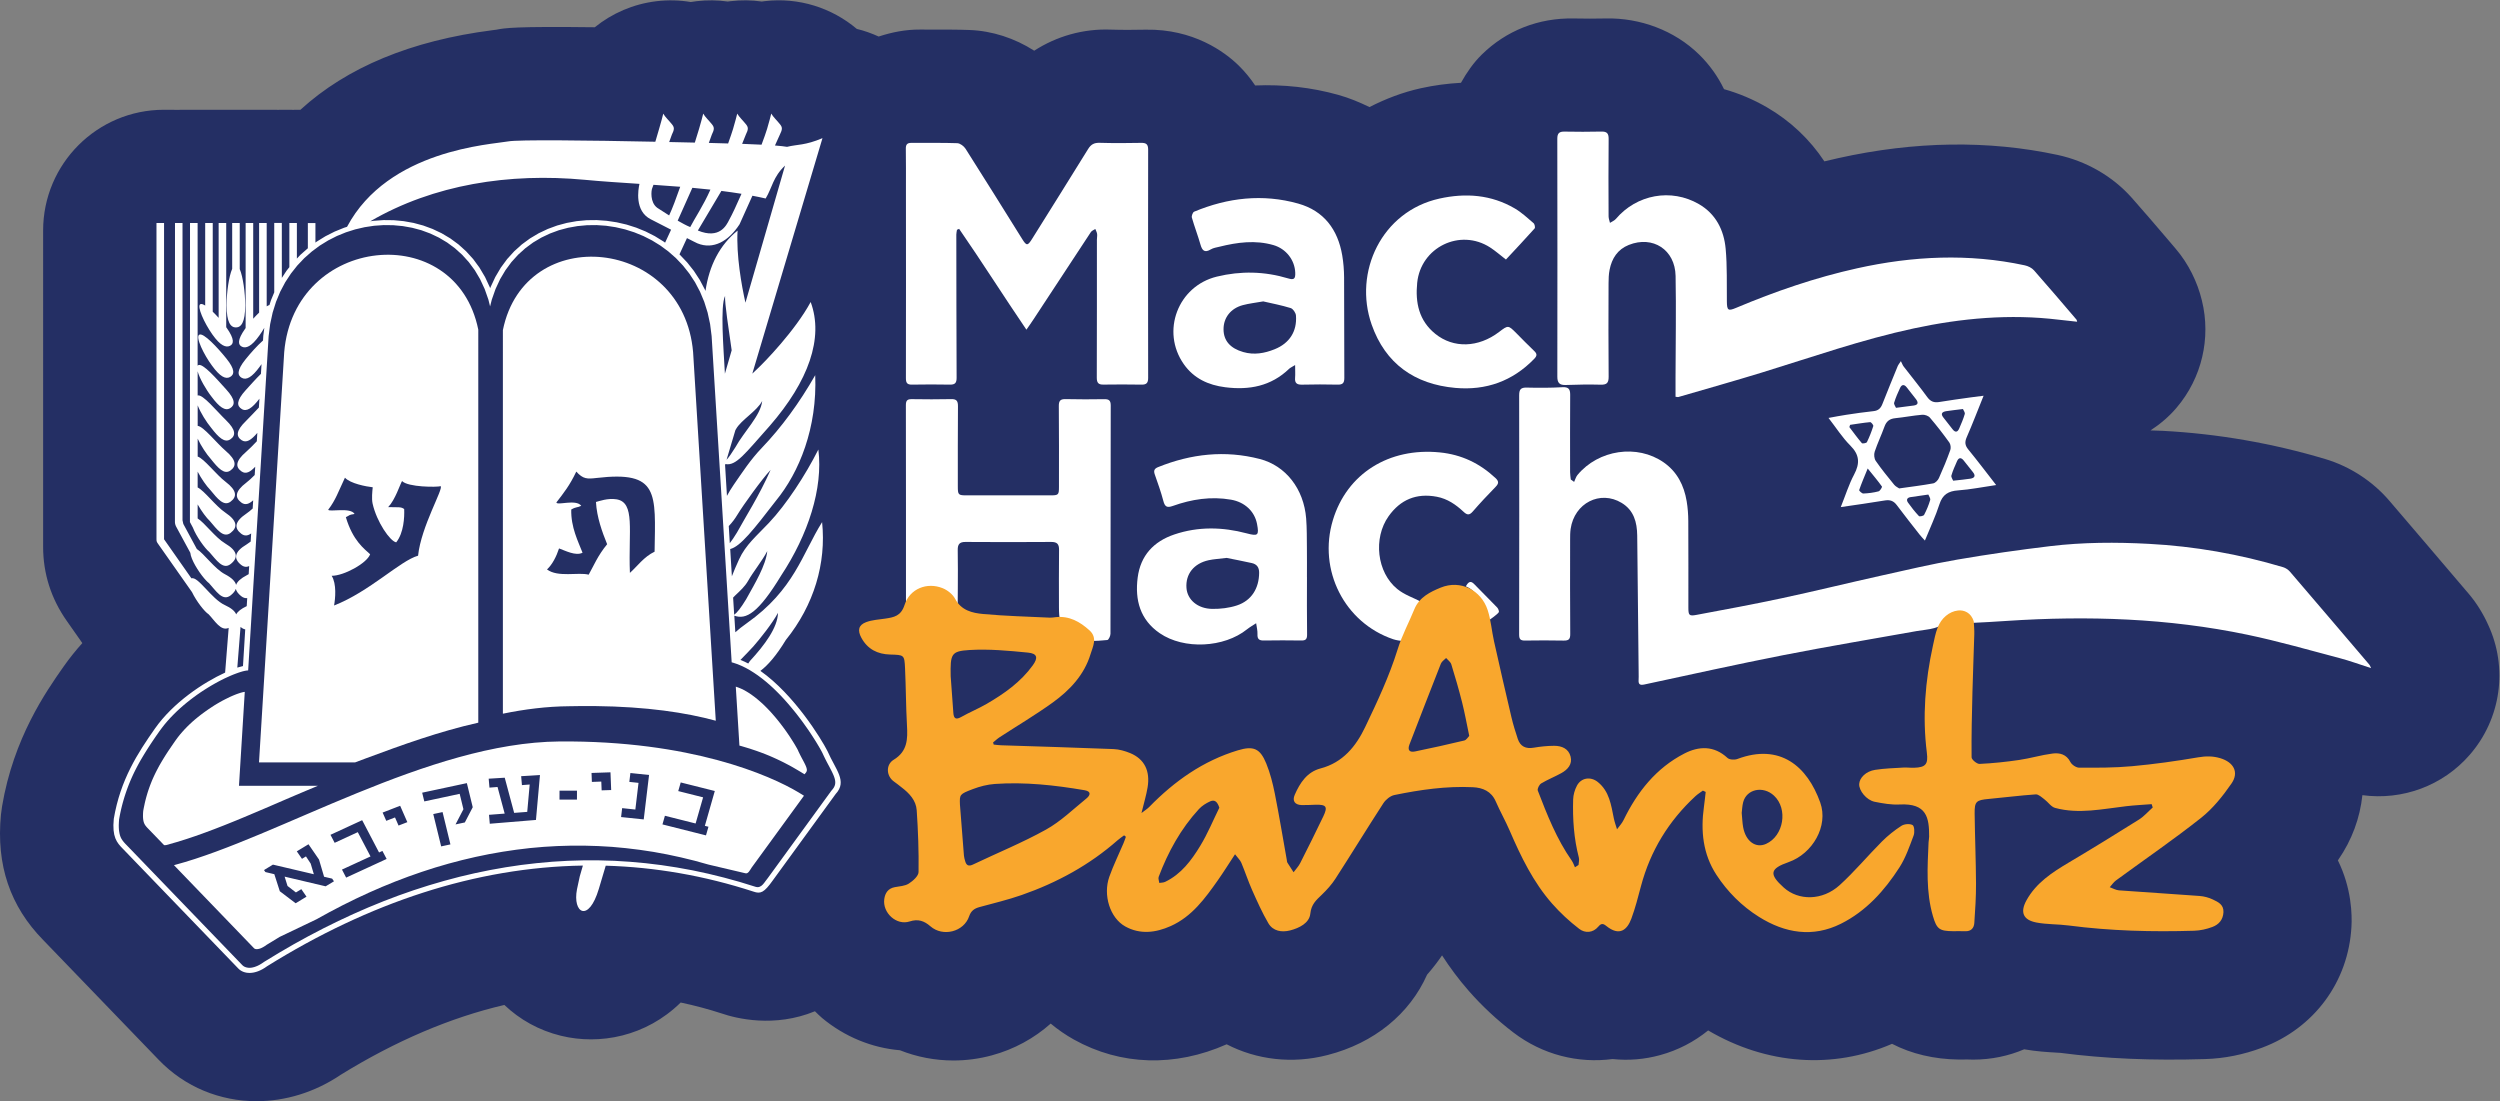
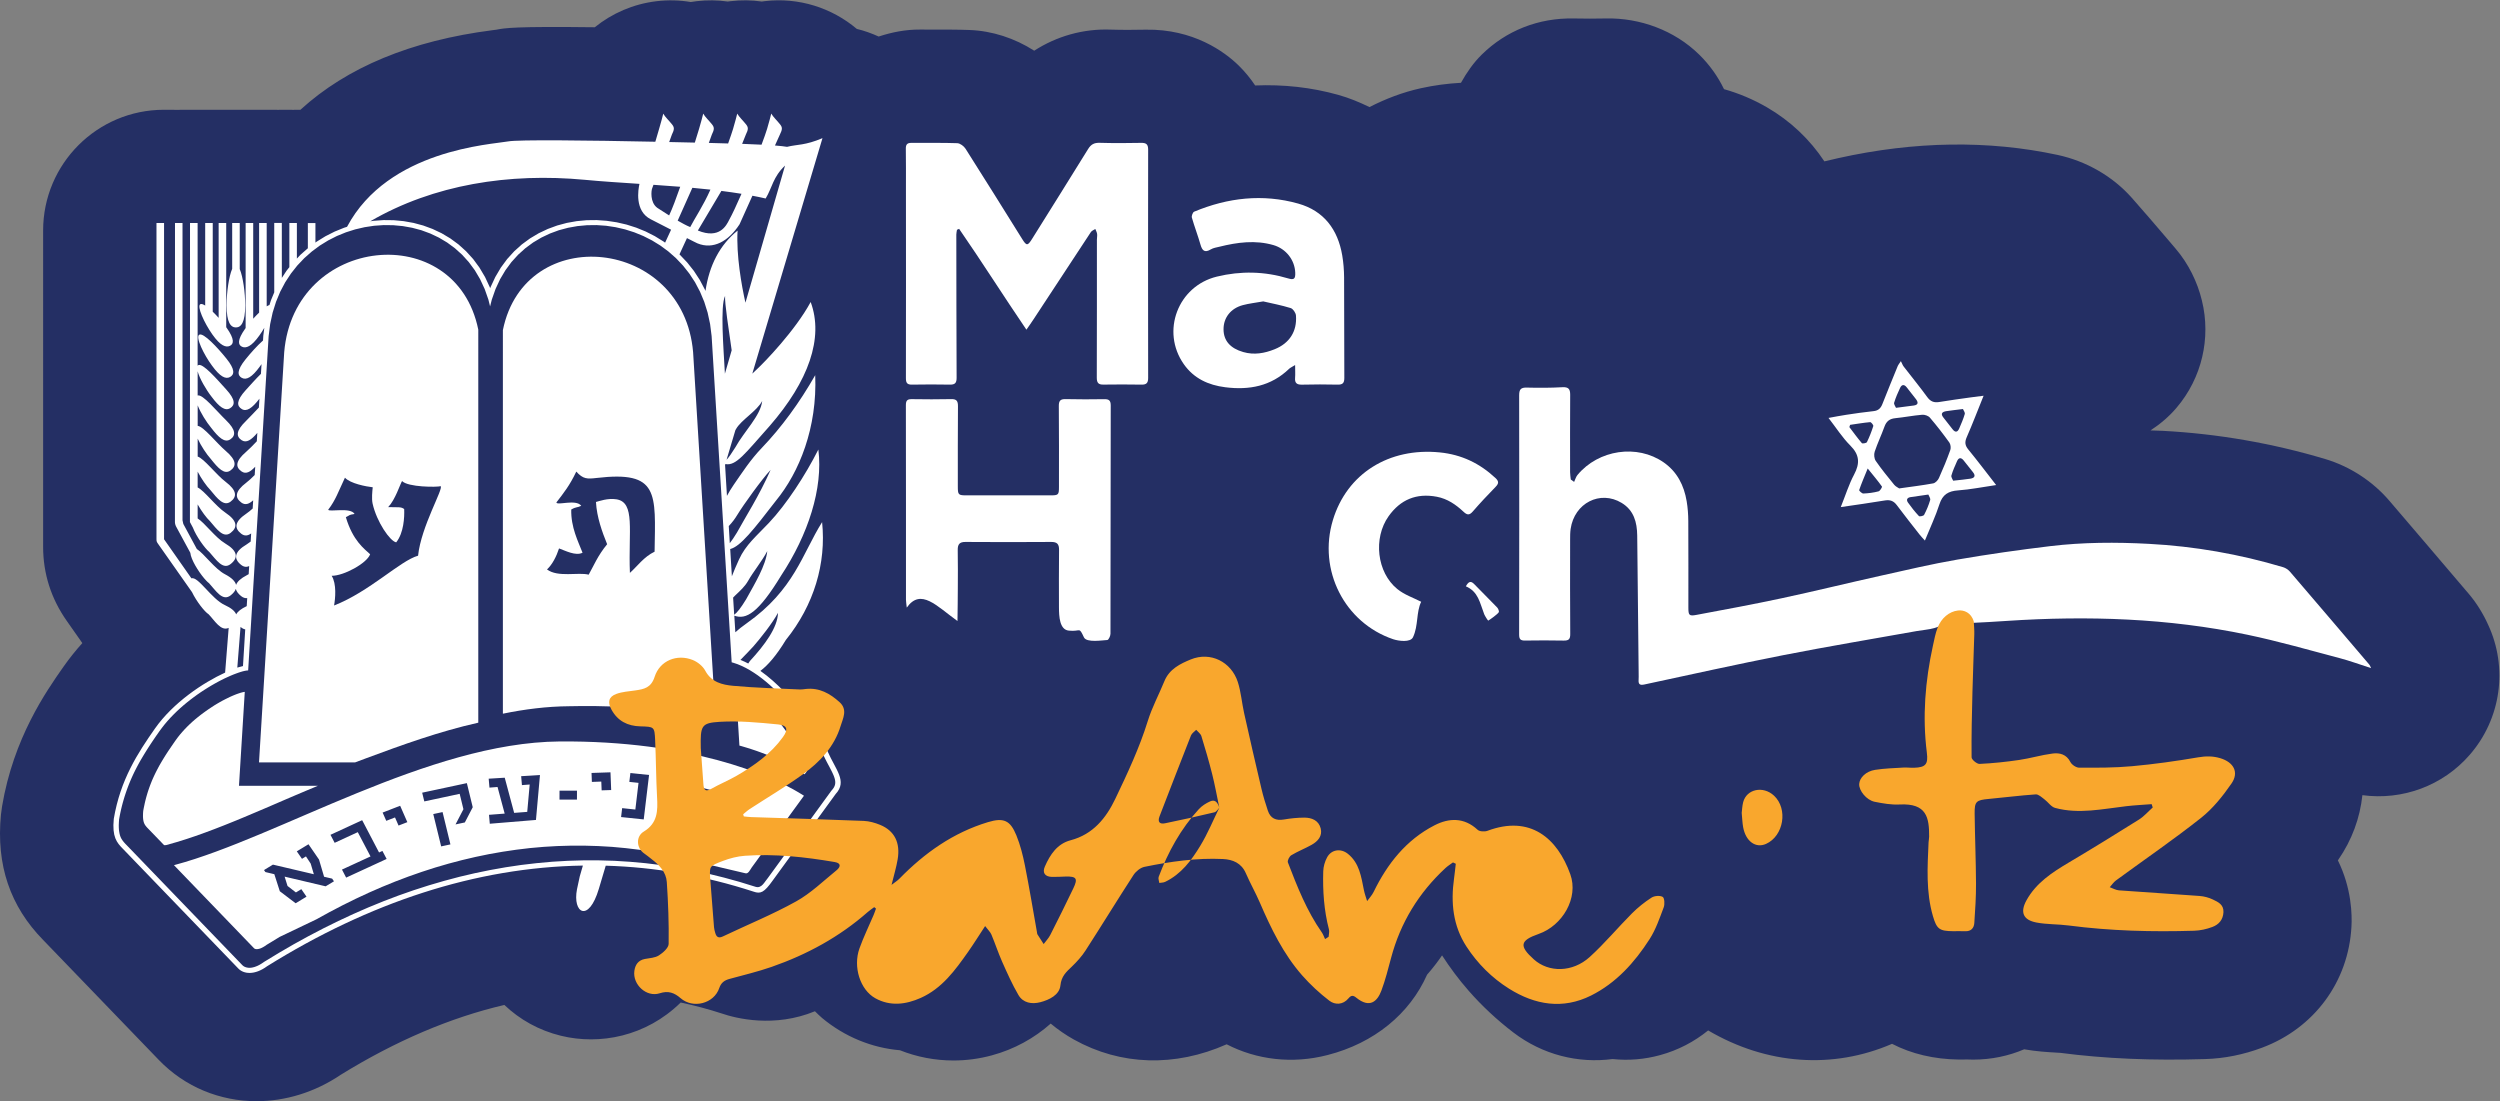
<svg xmlns="http://www.w3.org/2000/svg" xmlns:ns1="http://sodipodi.sourceforge.net/DTD/sodipodi-0.dtd" xmlns:ns2="http://www.inkscape.org/namespaces/inkscape" id="svg2" width="1156.813" height="509.547" viewBox="0 0 1156.813 509.547" ns1:docname="Mach_Hach_logo-11-1.eps">
  <rect x="0" y="0" width="1156.813" height="509.547" fill="#808080" stroke="none" />
  <defs id="defs6" />
  <g id="g8" ns2:groupmode="layer" ns2:label="ink_ext_XXXXXX" transform="matrix(1.333,0,0,-1.333,0,509.547)">
    <g id="g10" transform="scale(0.1)">
      <path d="m 8636.88,1654.3 c -16.4,36.7 -40.3,75.5 -66.1,105.8 -92.3,108.5 -184.6,216.9 -277.4,325.1 -57.8,67.3 -136.4,118.4 -221.7,143.9 -183.6,54.9 -373.2,87.8 -563.7,97.9 -14.7,0.8 -28.5,1 -42.9,1.5 33.6,21.9 64.6,48.1 91.1,79.5 87.1,102.7 119.3,240.7 87.4,370.9 -15.5,65 -47.4,129.1 -90.7,179.7 l -27,31.8 c -41.4,48.6 -83,97.2 -125.7,145.4 -66,74.4 -157.2,127.3 -257.7,149 -239.7,51.5 -495.6,47.9 -760.6,-11 -16.3,-3.6 -32.61,-7.4 -48.9,-11.4 -50.6,76.4 -118.1,140.7 -199.8,187.9 -47.7,27.6 -97.5,48.4 -148.6,62.8 -21.4,44.3 -50.31,84.8 -86.1,119.9 -85.7,84.3 -206.4,128.3 -324.3,125.5 -36.7,-0.9 -73.4,-0.7 -110.5,0 -123.6,2.6 -235.7,-42.5 -320,-125.4 -29.4,-28.9 -52.4,-62.5 -72.2,-97.9 -45.9,-2.5 -92.4,-8.5 -139.4,-18.9 -62.7,-13.9 -122.2,-36.6 -178.2,-65.4 -34.3,16.7 -69.9,31.6 -108.1,42.3 -94.1,26.4 -191.1,36.7 -288.7,32.7 -16.4,24.6 -35.3,47.6 -56.7,68.7 -49.1,48.3 -157.9,127.8 -322.9,125 -40.6,-0.8 -81.1,-1.1 -121.7,0.2 -96.2,3.6 -188.3,-23.2 -265.7,-73.2 -67.6,43.3 -145.8,69.1 -225.6,71.9 -39.8,1.5 -79.7,1.3 -119.7,1.4 l -51.6,0.1 c -49.5,0.3 -97.3,-9.2 -143,-24.2 -24.5,11 -49.8,20.3 -75.9,26.4 -86.8,73.5 -202.3,110.3 -319.2,96.5 -3.6,-0.4 -7.2,-0.9 -10.7,-1.4 -35.5,5.2 -72,5.6 -108.9,1.2 -3.1,-0.39 -6.1,-0.8 -9.2,-1.2 -35.1,5 -71.1,5.5 -107.5,1.3 -7.1,-0.8 -14,-1.8 -21,-2.99 -38.7,6.59 -78.7,7.59 -119.1,2.79 -80.2,-9.6 -153.9,-41.8 -214,-90.4 -279.6,3.4 -311.7,-2.7 -342,-8.5 l -12.3,-1.6 c -282.7,-36.2 -506.1,-128.8 -667.6,-276.4 h -12.2 c -4.4,0 -8.8,-0.1 -13.2,-0.2 -4.3,0.2 -8.7,0.2 -13.1,0.2 h -26.3 c -4.398,0 -8.8,-0.1 -13.101,-0.2 -4.301,0.2 -8.699,0.2 -13.102,0.2 H 925.48 c -6.8,0 -13.703,0 -20.503,0 H 878.68 c -6.797,0 -13.703,0 -20.5,0 h -26.2 c -7.101,-0.1 -13.902,0.1 -20.8,0 h -26.301 c -6.801,0 -13.699,0 -20.496,0 H 738.18 c -4.399,0 -8.797,-0.1 -13.102,-0.2 -4.398,0.2 -8.797,0.2 -13.195,0.2 H 685.48 c -4.398,0 -8.8,-0.1 -13.101,-0.2 -4.301,0.2 -8.699,0.2 -13.102,0.2 h -26 c -6.394,0 -12.797,-0.2 -19.097,-0.4 -6.2,0.3 -12.602,0.4 -19.004,0.4 h -26.297 c -231.5,0 -419.199,-187.7 -419.199,-419.2 V 1924.9 c 0,-93.4 27.5,-179.99 82,-257.6 l 54.097,-77.1 c -22.797,-25.4 -44.8,-52.7 -65.398,-81.99 C 159.879,1421.9 47.18,1261.3 7.18,1023.6 5.578,1013.9 4.277,1004.3 3.277,994.5 -13.719,819.398 35.379,675.898 150.578,558.801 L 551.18,143.301 C 642.578,48.301 764.777,0 890.48,0 c 99.801,0 201.8,30.398 292.7,91.898 190.2,117.403 380.2,198.411 567.6,242.204 53.4,-50.801 119.9,-88.301 196.4,-107 134,-32.903 295,-3.102 415.7,115.398 48.4,-10.199 96.2,-23 142.7,-38.102 50.5,-17.296 182.5,-50.199 323.3,7.801 8.2,-7.801 15.9,-16 24.7,-23.301 78.7,-65.597 173.1,-103.796 270.4,-112.097 58.8,-23.403 121.9,-35.5 185.6,-35.5 44.5,0 89.3,5.801 133.4,17.801 77.3,20.898 146.9,59.199 204.3,110.296 24.9,-20.789 51.9,-39.488 80.8,-55.597 162.2,-90.301 350.5,-95.992 530,-16.301 104,-53.801 227.7,-69 349.9,-37.398 162.4,41.5 285.8,143.507 345.8,279 19.2,22.007 36.5,44.199 52,67.007 26.79,-41.507 57.2,-82.711 92.5,-123.007 45.8,-52.301 97.8,-100.801 154.6,-144.301 102.1,-78.09 226,-108.301 344.7,-92.5 55.5,-5.801 110.8,-1.301 165.4,13.699 61.6,16.801 117.8,46.109 166.5,85.602 203.8,-119.704 432.9,-135.293 638.4,-46.5 67.3,-34.801 145.7,-53.602 232.7,-54.602 l 28.1,0.301 c 7.1,-0.301 14.1,-0.5 21.1,-0.5 62.7,0 122.5,12.699 176.7,35.801 44.01,-7.692 82.4,-9.793 108.6,-11.301 l 17.6,-1.102 c 153.6,-20.097 318.2,-27.199 501.9,-21.5 66.5,1.903 133.1,15.199 198.1,39.602 180.7,67.699 299.5,228.898 309.9,419.699 2.4,39.898 1,133.109 -47.1,230.398 0.4,0.704 0.9,1.301 1.3,2 47.8,69 75.5,145.903 83.8,224.402 138.5,-18.69 279.1,32.3 372.7,140.2 108.89,125.2 133.4,302.2 63.6,451.8" style="fill:#242f64;fill-opacity:1;fill-rule:nonzero;stroke:none" id="path12" />
      <path d="m 2002.78,1046.9 -60.6,0.1 0.1,31 60.6,-0.1 -0.1,-31 z m -895.4,-208.099 17.6,-59.699 c 9.3,-2.204 18.6,-4.403 27.9,-6.5 l 6.4,-9.301 -28.9,-17.403 c -47.4,11.204 -94.9,22.403 -142.4,33.602 l 10.098,-32.398 29.102,-22.5 18.8,11.398 18,-26.09 -10,-6.012 -27.3,-16.597 -0.5,-0.199 -54.899,41.699 L 952.277,788 c -10,2.309 -20,4.699 -30,7.102 -0.398,0.207 -0.898,0.398 -1.3,0.609 l -4.497,6.488 c 0.899,0.61 1.997,1.301 3.297,2.199 l 27.7,16.801 c 47.402,-11.097 94.703,-22.301 142.003,-33.39 l -11,36.992 -16.4,24.898 -13.8,-8.398 -18,26 37.3,22.609 v 0 l 3.3,1.988 36.5,-53.097 z m 1339.4,117 12.5,-3.102 -8.6,-30 -151.1,38.102 8.5,30 106.6,-26.801 26,90.8 -86.3,21.7 8.6,30 118.3,-29.7 -34.5,-120.999 z m -212.2,22.41 v 0 -0.109 l -78.6,8.199 3.7,30.999 45.8,-4.89 11,92.59 -31.9,3.4 3.7,30.8 64.8,-6.79 -18.5,-154.199 z m -147.3,131.289 -32.7,-1.2 -1.2,31.1 65.2,2.2 0.6,-0.3 2.4,-61.2 -33.1,-1.1 -1.2,30.5 z m -212.9,22.7 -13.9,-155.899 c -51,-3.891 -107.6,-9.199 -160.3,-13.199 l -2.7,31 54.4,4.199 -24.8,92.409 -28,-2.21 -2.7,31 c 19.2,1.4 37.5,2.1 55.7,3.4 l 32.7,-122.1 45.4,3.5 8.5,95 -26.9,-2.1 -2.7,31.01 c 22.7,1.49 43.4,2.29 65.3,3.99 z m -343,-247.7 -27.4,112.199 32.3,6.901 27.3,-112.202 -32.2,-6.898 z m 91.2,211.5 5.4,-22.2 12.9,-52.8 c 0.1,-0.69 0.1,-0.5 -0.1,-1.09 l -27.2,-52.308 -32.3,-6.891 27.2,52.389 c 0.2,0.6 0.2,0.3 0.1,0.9 l -12.9,52.9 -122.8,-26.3 -7.4,30.3 155.1,33.2 2,-8.1 z m -251.4,-111 -30.3,-11.789 -12.7,28.689 60.3,23.41 0.7,-0.11 24.8,-56.598 -30.5,-11.801 -12.3,28.199 z m -110.2,-16.789 54.8,-104.813 11.7,5.301 14.6,-27.801 -140.5,-64.796 -14.5,27.898 99.1,45.602 -44.2,84.296 -80.3,-37 -14.5,27.801 109.9,50.699 3.9,-7.187 z M 605.879,817.199 881.281,531.5 l 1.297,-1.191 0.699,-0.61 0.801,-0.398 1.098,-0.5 1.203,-0.403 1.5,-0.398 1.801,-0.191 h 2.199 l 2.601,0.191 2.997,0.5 3.402,0.801 3.898,1.301 4.203,1.898 4.602,2.41 5,2.988 6.898,4.801 45.297,27.61 127.303,60.89 45.1,24.801 45.3,23.699 45.5,22.5 45.7,21.301 45.8,20 46.1,18.801 46.2,17.5 46.3,16.199 46.5,15 46.6,13.602 46.7,12.296 46.8,11 47,9.704 47.1,8.296 47.2,7 47.3,5.704 47.4,4.207 47.5,2.793 47.5,1.398 h 47.6 l 47.7,-1.398 47.7,-2.793 47.7,-4.411 47.8,-5.796 47.8,-7.204 47.8,-8.796 47.9,-10.301 47.9,-11.699 47.8,-13.301 127.9,-30.102 c 10,-3.097 16.3,11.61 21.8,19.602 l 181.7,249.509 c -6.2,3.79 -12.3,7.59 -18.5,11.39 -99.3,59.5 -374.2,180.6 -830.1,177 C 1486.28,1245 966.98,916.5 607.879,820.398 l -4.098,-1.199 2.098,-2 v 0" style="fill:#ffffff;fill-opacity:1;fill-rule:evenodd;stroke:none" id="path14" />
      <path d="m 2017.68,2066.8 c -14,-7.2 -16.2,-2.4 -34.7,-12.9 -1.5,-61.8 24,-110.7 39.2,-150 -23.6,-12.3 -60.4,7.4 -81.6,14.9 -8.8,-27.5 -23.6,-56.5 -41.8,-72.9 37.9,-28.6 108.6,-8.8 144.7,-18.2 18.9,33.6 31,65.2 64.1,105.7 -17.1,42.2 -35.9,93.3 -38.8,146.6 10.8,2.9 41.3,14.1 71.2,9.3 66.1,-10.7 40.8,-108.4 46.6,-255.4 25.5,22.7 48.1,55.5 85.7,73.6 3.2,203.8 16.3,281.5 -201.2,255.9 -32.9,-3.8 -46.7,-4.4 -70.6,22.1 -22.8,-48.2 -43.9,-74.4 -69.1,-107.1 2,-11.9 67.7,12.8 86.3,-11.6 z m 467,-746.09 -78.7,1279.29 c -33.4,398.6 -583.7,454.3 -660.3,76.7 V 1345.1 c 75.5,15.5 152.3,25.3 229.9,25.9 30.9,0.7 60.6,0.9 89.3,0.6 180.6,-2 316.3,-22.7 419.8,-50.89 v 0" style="fill:#ffffff;fill-opacity:1;fill-rule:evenodd;stroke:none" id="path16" />
      <path d="m 1230.88,2038.4 c -22,-3.2 -15.5,-4.3 -30.3,-11.1 24.5,-82.4 64.3,-109.9 84.3,-128.8 -11.5,-31.5 -92,-75.1 -133.6,-74.7 17.7,-27.8 12.8,-79.2 8.4,-103.09 123.4,48.19 229.6,155.69 291.6,172.89 10.7,101.9 89.1,233 78.3,241.3 -12.5,-3.8 -113.4,-3.8 -133.9,17.8 -6.7,-10.7 -23.7,-65.3 -48.2,-90.5 37.5,-0.9 44.6,1.5 55.6,-6.7 1.2,-28.6 -1.4,-82.7 -27.7,-115.6 -21.2,3.7 -67.8,70.8 -82,134.8 -3.6,16.3 -1,42.6 0.5,56.4 -22.5,2.5 -77.9,12.8 -96.4,33.3 -23.3,-49.2 -32.4,-77.9 -58.2,-111.3 3.1,-8.7 77.7,9.6 91.6,-14.7 z m 1.7,-862.4 H 899.078 l 87.5,1424 c 34.002,406.7 595.702,463.5 673.702,78.2 V 1313.9 c -135.2,-30.3 -265.9,-77.6 -388.7,-123.3 -13.1,-4.7 -26.1,-9.7 -39,-14.6 v 0" style="fill:#ffffff;fill-opacity:1;fill-rule:evenodd;stroke:none" id="path18" />
      <path d="m 734.379,1367.6 -9.699,-6.4 -9.801,-6.8 -9.703,-6.99 -9.696,-7.41 -9.601,-7.59 -9.5,-7.81 -9.301,-8.1 -9,-8.4 -8.801,-8.6 -8.597,-8.9 -8.203,-9.1 -7.899,-9.2 -7.5,-9.49 -7.199,-9.81 -4.399,-6.3 -4.601,-6.6 -4.5,-6.6 -4.5,-6.6 -4.5,-6.6 -4.5,-6.7 -4.402,-6.8 -4.301,-6.7 -4.297,-6.9 -4.199,-6.9 -4.2,-7 -4.101,-7 -4.102,-7.1 -3.898,-7.2 -3.801,-7.2 -3.801,-7.4 -3.699,-7.5 -3.598,-7.6 -3.503,-7.7 -3.399,-7.8 -3.199,-8 -3.199,-8.2 -3,-8.2 -2.899,-8.4 -2.804,-8.6 -2.598,-8.7 -2.5,-8.8 -2.402,-9.2 -2.196,-9.2 -2.004,-9.5 -1.996,-9.6 -1.601,-8.8 -0.602,-7.4 -0.199,-7.302 v -6.5 l 0.398,-5.597 0.602,-4.801 0.801,-4.102 0.898,-3.398 1,-2.898 1.203,-2.602 1.196,-2.398 1.402,-2.301 1.601,-2.199 1.899,-2.403 2.199,-2.597 2.602,-2.801 3.101,-3.199 54.496,-56.403 6.504,0.199 37.399,10.59 32.097,10 32.602,10.91 33,11.801 33.398,12.5 33.903,13.199 34.3,13.801 34.696,14.301 35,14.8 35.402,15 35.801,15.4 36.098,15.6 36.503,15.6 36.8,15.6 37.2,15.5 3,1.3 H 829.578 l 20.102,326 -2.102,-0.2 -3.5,-0.6 -4.5,-1.1 -5.301,-1.5 -6.097,-2 -6.602,-2.3 -7.199,-2.8 -7.602,-3.2 -8.097,-3.6 -8.399,-4.1 -8.703,-4.3 -9.101,-4.7 -9.2,-5.1 -9.496,-5.5 -9.605,-5.8 -9.797,-6.4 v 0" style="fill:#ffffff;fill-opacity:1;fill-rule:evenodd;stroke:none" id="path20" />
      <path d="m 691.777,2660.8 c 14.504,7.9 63.703,-45.1 94.2,-83 30.503,-37.9 28.101,-55.3 12.5,-64 -15.497,-8.6 -35.098,1.6 -62.7,39.7 -27.597,37.1 -58.398,99.5 -44,107.3 z m 140.5,227.5 c 11.2,-26.4 18.903,-81.7 18.903,-125.6 0,-60 -14.504,-76.8 -32.301,-76.8 -17.797,0 -32.301,16.8 -32.301,76.8 0,44.6 8,100.8 19.399,126.7 v 159.1 h 26.203 v -160.2 z m -93.8,160.2 v -308 c 6.699,-6.5 13.8,-13.7 20.503,-21.3 v 329.3 h 26.301 v -361.9 c 0.496,-0.6 1,-1.2 1.395,-1.9 28.203,-39.9 25,-56.3 11.402,-62.7 -13.598,-6.5 -32.598,-0.5 -60.801,39.4 -28.199,39.9 -55.199,99 -41.597,105.4 3.496,1.7 9.398,-0.4 16.597,-4.9 v 286.6 h 26.2 z m 105,-1537.9 7.804,127.21 c -4.902,0.89 -9.902,3.19 -15.101,7.59 -0.5,0.31 -0.801,0.7 -1.203,1 l -11.196,-141.3 c 7.196,2.31 13.797,4.2 19.696,5.5 z M 2533.28,1937 c 7,8.9 15.2,20.9 24.9,36.9 29.2,53.5 76.5,126.5 116.9,217.5 -29.5,-30.8 -95.6,-123 -114.6,-154.4 -9.3,-15.4 -18.3,-27.6 -30.7,-40.6 l 3.5,-59.4 z m 64.1,-417.7 c 2,2.8 3.9,5.7 5.9,8.8 50.6,54.71 96.5,116.2 97.3,167.1 -18.5,-35.29 -62.7,-90.7 -85.5,-116.6 -13.8,-15.6 -28.4,-29.5 -44.8,-46.9 9.2,-3.49 18.2,-7.7 27.1,-12.4 z m -48.8,169.2 c 10.1,7.21 22.9,23.3 41.5,53.8 30.2,54.7 68,116.3 73.4,167.2 -18.5,-35.2 -48.8,-71.8 -66.6,-103.3 -10.9,-19.3 -27.2,-34.1 -45,-50.89 -2.6,-2.41 -4.9,-4.81 -7,-7.21 l 3.7,-59.6 z m -8.7,918.1 -23.5,-81.3 c -4.9,90.9 -16.7,233.8 0.6,270.1 -1.7,-25.1 12.7,-116.8 22.9,-188.8 z m -17.8,-380.2 30.7,102.9 c 0.8,1.3 1.5,2.7 2.3,4 17.7,31.5 72.3,62.1 90.8,97.3 -5.5,-50.9 -62.7,-105.6 -92.9,-160.4 -12.7,-20.6 -22.6,-34.7 -30.9,-43.8 z m -160.8,947.8 c -13.8,-39.5 -27.2,-75.4 -38.5,-99.5 -23.7,14.9 -41,26.3 -41,26.3 -26.5,19.3 -20.5,60.9 -18.3,66.5 l 4.9,13.5 c 30.8,-2.1 61.9,-4.3 92.9,-6.8 z m 104.8,-9.9 c -24.1,-55 -56,-102.1 -70.1,-130 -15,6 -28.3,13.9 -43.5,22.3 l 50.9,114 c 21,-2 42,-4 62.7,-6.3 z m 107.9,-14.5 c -16.9,-38.6 -32.3,-71.8 -42.5,-89.9 -9.9,-20.1 -33.7,-68.5 -109,-37.6 l 81.7,137.5 c 23.7,-3 47.1,-6.3 69.8,-10 z m 116.2,167.7 17,37.7 c 8.4,17.3 9.7,24.4 1.1,35.2 -10.9,13.9 -24.7,26.4 -31,37.9 -4.4,-16.2 -4.7,-20.5 -14.5,-53.2 -3.8,-12.7 -10.6,-32 -19.2,-54.8 -21.9,1.2 -45.3,2.2 -67.4,2.9 l 12.8,31.9 c 8.4,17.3 9.7,24.4 1.2,35.2 -11,13.9 -24.7,26.4 -31,37.9 -4.4,-16.2 -4.7,-20.5 -14.5,-53.2 -3.4,-11.2 -9.4,-28.9 -17.1,-50.5 -21.4,0.6 -43.7,1.2 -67,1.9 l 10.3,28.6 c 8.4,17.3 9.7,24.4 1.2,35.2 -10.9,13.9 -24.7,26.4 -31,37.9 -4.4,-16.2 -4.7,-20.5 -14.5,-53.2 -3.4,-11.4 -8.4,-27.9 -14.6,-47.4 -29,0.6 -58.8,1.4 -89,2 l 9.2,25.4 c 8.4,17.3 9.7,24.4 1.2,35.2 -10.9,13.9 -24.7,26.4 -31,37.9 -4.4,-16.2 -4.7,-20.5 -14.5,-53.2 -4.4,-14.7 -8.7,-29.5 -13,-44.3 -234.7,4.9 -476.4,7.6 -510.6,1.2 -57.7,-10.7 -416.6,-28 -559.6,-296.5 l -10.4,-3.3 -32.8,-13.4 -31.8,-16.1 -30.5,-18.8 -4.2,-3.2 c 0,22.6 0,45.2 0,67.7 h -26.3 v -87.4 l -25.7,-22.6 -12.4,-13.2 v 123.6 h -26.1 v -153.4 l -9.902,-12.5 -16.203,-24.8 -0.098,190.8 H 951.98 v -240.9 l -11.402,-27.5 -5.199,-16.4 c -2.801,-0.8 -6,-2.5 -9.602,-4.7 v 289.4 H 899.48 v -311.1 c -6.804,-6.4 -13.703,-13.6 -20.503,-21.2 v 332.3 h -26.301 v -364.7 c -0.496,-0.7 -1,-1.4 -1.496,-2.1 -28.2,-39.8 -25,-56.2 -11.301,-62.7 13.598,-6.4 32.598,-0.5 60.801,39.4 5.797,8.1 11.5,17 16.797,26.2 l -3.5,-27.5 -0.997,-16.5 c -19.703,-17.4 -43.5,-44.1 -61,-65.9 -30.402,-37.9 -28.101,-55.4 -12.5,-63.9 15.598,-8.5 35.098,1.6 62.7,39.7 1.898,2.6 3.797,5.3 5.699,8 l -2.102,-33.7 c -17.797,-17.4 -37.3,-39.6 -53.101,-56.9 -32.598,-35.9 -31.098,-54.5 -13.598,-65.2 16.797,-10.4 36,2.6 61.5,35.8 l -1.898,-30.6 c -15.305,-15.8 -31.403,-33.6 -45.106,-47 -35,-33.9 -34.195,-53.5 -14.797,-66.4 16.399,-10.9 33.7,0.8 54.5,25.4 l -1.8,-29.2 c -12.7,-13.3 -25.602,-26.7 -37.301,-36.8 -37.196,-31.9 -37.297,-52.6 -15.899,-67.7 15.403,-10.9 30.7,-1.9 47.7,16.2 l -1.801,-28.8 c -10,-10 -19.899,-19.5 -29.297,-26.6 -39.5,-30 -40.399,-51.7 -17.098,-69 13.895,-10.2 27.196,-4.8 41.098,7.9 l -1.699,-28.5 c -7.301,-6.7 -14.504,-12.7 -21.5,-17.4 -41.703,-28 -43.403,-50.8 -18.203,-70.2 12.003,-9.2 23.203,-7 34.402,1 l -1.703,-28.2 c -4.496,-3.6 -9.199,-6.9 -13.598,-9.6 -44,-26 -46.5,-49.9 -19.398,-71.4 9.8,-7.7 18.894,-8.1 27.797,-4.19 l -1.7,-27.91 c -2,-1.2 -4,-2.5 -6,-3.4 -21.5,-11.19 -33.703,-22.5 -37.797,-33.9 -2.804,12.4 -15.203,24.8 -38.503,37 -35.497,18.4 -72.899,71.9 -97.7,87.6 l -46.898,87 -2.805,12.7 v 1032 h -26.097 l -0.2,-1039 c 0.301,-5.8 2.102,-11.7 5.602,-17.6 l 47.801,-88.2 c 2.199,-23.5 27.5,-64.3 48,-88.6 5.297,-5.8 10.398,-12.2 17,-17 23.496,-25.29 46.699,-65.4 75.797,-41.6 8.804,7.2 14.703,14.5 17.203,21.9 1.898,-8.4 8.097,-16.7 18.097,-24.9 7.5,-6.09 14.602,-8 21.403,-7.1 l -1.703,-27.9 c -19.297,-9 -31.301,-18.59 -36.598,-28.59 -4.5,11.39 -17.402,22.19 -39.598,32.39 -45.902,20.91 -92.902,100.91 -115.703,92.61 L 569.48,1950.6 v 1097.9 h -26.3 c 0,-365.5 0,-736.3 0,-1097.4 0,-8.1 0.898,-9.7 5.699,-16.6 L 666.578,1767 c 15.098,-31.5 43.5,-68 57.598,-76.8 20.902,-21.5 42.402,-60 69.601,-47.2 l -12.3,-155.19 c -75.7,-34.71 -180,-103.71 -243.497,-194.11 -59.902,-85.4 -120.101,-177.6 -143.003,-313.598 -6.2,-63 10.199,-82.204 31.699,-104.102 L 827.477,460.309 c 18.703,-19.309 56.5,-23.61 99.8,8.191 354.103,220.602 722.603,343.398 1096.103,349.398 l -10.8,-37.296 -9.7,-45 c -16.1,-82.704 40.3,-117.903 75.9,1.597 l 23.9,80.301 c 170.4,-5 341.9,-34.289 513.2,-90.09 24.3,-8.41 36.4,-3.609 66.5,38.692 l 218.6,300.398 c 41.2,44.6 0,83.2 -28.5,148.7 -21.6,42.8 -115.7,196 -232.9,278.5 25.8,19.4 55.2,52.8 88.3,107.3 97.8,121.1 140.7,266.1 125.9,409.1 -69.2,-110.19 -96.1,-234 -261.7,-351.1 -15.7,-11.1 -28.7,-21.4 -39.5,-31.19 l -3.6,57.59 c 40.8,-14.9 83,8.5 162.9,139.7 93,140.9 145.9,301.9 128.9,437 -45.3,-89.8 -111,-190.5 -171.6,-254.6 -43,-45.6 -80.2,-75.6 -103.8,-126.9 -9.9,-21.8 -18.2,-41.2 -24.8,-58.5 l -5.8,94.6 c 35.2,8.4 81.3,67.4 158.5,167.4 81.5,99.2 144,253.9 136.6,436.1 -54.8,-96.2 -117.7,-181.8 -184.9,-251.9 -40.8,-42.5 -69.4,-87.4 -98.1,-128.7 -8.9,-13 -16.7,-25.8 -23.4,-38.4 l -6.5,106.9 1,3.6 c 37.1,-7.6 67.8,35.9 154,132.5 134.5,154.7 188.4,305.3 142.1,430 -53.2,-98.6 -160.1,-209.1 -187.6,-234.4 -5.2,-4.8 -10.2,-9.6 -15,-14.3 l 243.6,817.5 c -61.4,-26 -86.9,-21.1 -123,-30.2 -8.8,1.5 -23.5,3.2 -41.9,4.7 z m -331.5,-377.9 26,56.4 c 15.1,-8 36.4,-18.2 36.4,-18.2 55.1,-22.6 107.9,7.2 146.2,66.2 l 44.6,99.1 c 15.8,-3 31.2,-6.1 46,-9.6 22.8,37.8 25.4,74.9 67.3,114.3 l -137.5,-476 c -13.6,60.3 -32.2,165.7 -27.3,250.3 -61.9,-50.1 -98.4,-120.6 -111.4,-209.5 l -1.7,4 -18.1,34.2 -20.7,31.7 -23.2,29.2 -25.3,26.6 -1.3,1.3 z m -138.9,244.7 c -4.2,-18.9 -17.8,-94.2 39.2,-122.9 25.6,-12.9 49.6,-25.2 70.6,-36.2 l -20.8,-45 -5.1,3.8 -30.5,18.8 -31.7,16.1 -32.8,13.4 -33.6,10.7 -34.3,7.9 -34.6,5.2 -34.9,2.5 -34.8,-0.4 -34.6,-3.3 -34.2,-6.1 -33.5,-9 -32.6,-12 -31.5,-14.9 -30.1,-17.9 -28.5,-20.9 -26.5,-23.9 -24.4,-26.8 -22,-29.8 -19.3,-32.7 -16.5,-35.4 -1.3,-3.6 -1.2,3.6 -16.5,35.4 -19.4,32.7 -21.9,29.8 -24.4,26.8 -26.5,23.9 -28.4,20.9 -30.1,17.9 -31.5,14.9 -32.6,12 -33.5,9 -34.2,6.1 -34.6,3.3 -34.8,0.4 -34.9,-2.5 -11.7,-1.7 c 220.7,128.2 482.8,168.6 744.8,144 57.2,-5.5 122,-9.6 189.7,-14.1 z M 861.379,1495.31 l -2.399,-0.11 -4.3,-0.5 -5.403,-1 -6.398,-1.5 -7.199,-2.1 -8.004,-2.6 -8.598,-3.1 -9.199,-3.5 -9.801,-4.1 -10.199,-4.6 -10.703,-4.9 -10.996,-5.5 -11.301,-5.9 -11.598,-6.4 -11.804,-6.8 -11.899,-7.2 -12.098,-7.6 -12.203,-7.99 -12.199,-8.41 -12.098,-8.8 -12.203,-9.2 -11.996,-9.5 -11.902,-9.9 -11.598,-10.2 -11.402,-10.5 -11.098,-10.9 -10.801,-11.1 -10.304,-11.4 -10,-11.79 -9.399,-12.01 -9.097,-12.3 -5.504,-7.9 -5.598,-7.9 -5.5,-8.1 -5.496,-8.1 -5.504,-8.2 -5.402,-8.2 -5.399,-8.3 -5.297,-8.4 -5.304,-8.5 -5.196,-8.5 -5.199,-8.7 -5.101,-8.6 -5,-8.8 -4.899,-9 -4.801,-9.1 -4.703,-9.2 -4.597,-9.3 -4.504,-9.6 -4.297,-9.59 -4.203,-9.81 -4.098,-10 -3.898,-10.1 -3.801,-10.4 -3.598,-10.4 -3.5,-10.7 -3.301,-10.9 -3.199,-11.1 -3.004,-11.4 -2.797,-11.5 -2.601,-11.8 -2.399,-11.999 -2.101,-11.699 -0.703,-10.204 -0.399,-9.597 0.102,-8.699 0.5,-7.704 0.902,-6.796 1.098,-6.102 1.402,-5.5 1.598,-4.801 1.898,-4.398 2.102,-3.992 2.398,-3.707 2.602,-3.602 2.898,-3.602 3.203,-3.687 3.497,-3.711 3.804,-3.898 400.496,-415.5 2.602,-2.403 2.5,-1.801 2.801,-1.597 3.097,-1.301 3.399,-1.102 3.703,-0.789 4.101,-0.507 4.399,-0.102 4.801,0.398 5.097,0.903 5.602,1.41 5.902,2.098 6.196,2.589 6.601,3.403 6.801,4.097 8,5.5 51.5,31.301 51.301,29.801 51.6,28.398 51.7,27.012 51.8,25.59 52.1,24.301 52.2,22.801 52.4,21.41 52.6,20 52.6,18.398 52.9,16.988 53.1,15.512 53.1,14.102 53.3,12.5 53.4,10.988 53.5,9.5 53.7,8 53.8,6.301 53.8,4.898 53.9,3.199 54,1.602 h 54.1 l 54.2,-1.602 54.1,-3.398 54.2,-4.891 54.3,-6.609 54.3,-8.301 54.4,-9.898 54.4,-11.699 54.4,-13.403 54.4,-15 55.4,-17.097 c 21.4,-6.692 31.1,17.699 43.2,31.5 l 219.6,301.808 3.7,4.29 2.5,3.3 2.1,3 1.6,2.9 1.3,2.9 1,2.71 0.7,2.69 0.5,2.7 0.2,2.8 0.1,2.8 -0.2,3 -0.4,3.11 -0.6,3.19 -0.9,3.51 -1.1,3.49 -1.3,3.8 -1.5,3.8 -1.8,4.1 -1.9,4.2 -2.1,4.4 -2.3,4.51 -2.4,4.69 -2.5,4.8 -2.6,5 -2.8,5.11 -2.8,5.29 -2.9,5.51 -2.9,5.69 -2.9,5.8 -2.9,6.01 -2.9,6.09 -2.6,5.7 -2.7,5.2 -3.6,6.6 -4.4,7.71 -5,8.49 -5.7,9.41 -6.4,10.29 -6.9,10.8 -7.5,11.41 -8.1,11.99 -8.7,12.3 -9.1,12.81 -9.7,12.99 -10.1,13.21 -10.6,13.29 -11.1,13.41 -11.4,13.39 -11.8,13.31 -12.1,12.99 -12.6,12.81 -12.8,12.5 -13.1,11.99 -13.4,11.5 -13.6,10.9 -13.8,10.3 -14,9.51 -14,8.79 -14.2,7.9 -14.2,6.9 -14.3,6 -14.3,4.8 -6.1,1.7 -69.6,1132.5 -5.3,41.8 -8.6,39.7 -11.7,37.4 -14.7,35.1 -17.3,32.8 -19.9,30.3 -22.1,27.9 -24.2,25.5 -26.1,23 -27.7,20.5 -29.1,17.9 -30.4,15.4 -31.3,12.8 -32.1,10.2 -32.7,7.6 -33,5 -33.3,2.3 -33.2,-0.4 -33,-3.1 -32.5,-5.8 -31.9,-8.5 -31,-11.4 -29.9,-14.2 -28.6,-17 -26.9,-19.8 -25.2,-22.7 -23.2,-25.5 -20.9,-28.4 -18.5,-31.1 -15.8,-34 -12.9,-36.7 -6,-23.7 -5.9,23.7 -12.9,36.7 -15.8,34 -18.4,31.1 -21,28.4 -23.1,25.5 -25.2,22.7 -26.9,19.8 -28.6,17 -29.9,14.2 -31,11.4 -31.9,8.5 -32.5,5.8 -33,3.1 -33.2,0.4 -33.3,-2.3 -33,-5 -32.7,-7.6 -32.1,-10.2 -31.4,-12.8 -30.3,-15.4 -29.1,-17.9 -27.6,-20.5 -26.1,-23 -24.2,-25.5 -22.1,-27.9 -19.902,-30.3 -17.402,-32.8 -14.598,-35.2 -11.699,-37.4 -8.598,-39.7 -5.304,-41.8 -71.098,-1160.59 z M 685.977,2023 c 24.199,-14.8 61.5,-66.7 95.503,-86.8 44,-26 46.5,-49.9 19.399,-71.4 -27.199,-21.59 -49.902,14.1 -74,41.2 -16.102,13.4 -45.598,54.5 -57.399,85.2 l -10.203,19.1 0.301,1038.2 h 26.399 v -495.4 c 0.503,0.7 1.101,1.3 1.902,1.7 15.301,9.3 64.598,-48.1 97.297,-84 32.703,-35.9 31.203,-54.4 13.703,-65.2 -17.5,-10.8 -37.598,3.7 -64.602,40 -18.898,24 -41.699,63.5 -48.195,88.1 v -84 c 17.898,5.2 64.797,-53.1 98.496,-85.8 35,-34 34.203,-53.5 14.801,-66.5 -19.5,-12.9 -40.102,5.8 -66.5,40.3 -16.102,19.2 -36.902,52.4 -46.699,77.8 v -71.3 c 20.597,-1.8 64.101,-58.4 97.699,-87.2 37.203,-31.9 37.301,-52.6 15.898,-67.8 -21.3,-15.1 -42.5,7.9 -68.297,40.5 -14.3,15.8 -33.804,45.1 -45.3,70.2 v -62.2 c 22.402,-7.1 63.3,-62.1 97,-87.7 39.398,-30 40.297,-51.7 16.996,-69 -23.297,-17.2 -45,10 -70.199,40.8 -12.997,13.2 -31.395,39.3 -43.895,63.6 v -54.9 c 23.398,-11.3 62.395,-64.8 96.297,-87.5 41.699,-28 43.398,-50.8 18.199,-70.2 -25.199,-19.4 -47.398,12.1 -72.101,41 -11.7,10.9 -29.297,34.5 -42.395,57.8 V 2023 h -0.105" style="fill:#ffffff;fill-opacity:1;fill-rule:evenodd;stroke:none" id="path22" />
      <path d="m 2566.78,1234.4 6.4,-1.7 18.2,-5.4 17.4,-5.5 16.5,-5.5 15.8,-5.7 15,-5.69 14.3,-5.81 13.5,-5.89 12.8,-5.8 12.2,-5.81 11.4,-5.6 10.9,-5.69 10.3,-5.4 9.7,-5.41 9.1,-5.3 8.6,-5 8.1,-4.8 2,-1.19 1.9,-1.11 2,-1.3 2,-1.2 1.9,-1.2 1.9,-1.1 2,-1.2 2.1,-1.4 1,1.4 2.8,3.1 1.2,1.6 1,1.5 0.7,1.3 0.5,1.2 0.4,1 0.3,1 0.1,0.9 0.1,1.1 v 1.11 1.29 l -0.2,1.5 -0.4,1.7 -0.4,1.8 -0.6,2.01 -0.8,2.29 -1,2.5 -1.1,2.6 -1.3,2.8 -1.4,2.9 -1.6,3.2 -1.7,3.31 -1.8,3.39 -1.9,3.6 -2,3.7 -2.1,3.91 -2.1,4.09 -2.2,4.21 -2.1,4.29 -2.2,4.5 -2.3,4.7 -1.6,3.9 -1.8,3.5 -2.5,4.5 -3.1,5.4 -3.5,6.1 -4.1,6.7 -4.5,7.2 -5,7.8 -5.3,8.2 -5.8,8.5 -6.2,8.91 -6.5,9.09 -7,9.3 -7.2,9.4 -7.6,9.6 -7.9,9.6 -8.1,9.4 -8.4,9.5 -8.7,9.2 -8.9,9.1 -9,8.8 -9.3,8.4 -9.4,8.1 -9.5,7.7 -9.6,7.1 -9.6,6.7 -9.7,6 -9.7,5.4 -9.6,4.7 -9.5,3.9 -8.9,3.1 12.6,-204.6" style="fill:#ffffff;fill-opacity:1;fill-rule:evenodd;stroke:none" id="path24" />
      <path d="m 5464.27,2149.7 c 3.81,8.1 6.11,17.4 11.61,24 73,88.1 207.4,107.9 299.2,43.8 46.8,-32.6 70.7,-79.9 79.9,-134.9 3.8,-22.7 5.5,-46 5.6,-69 0.6,-100 0.2,-200 0.3,-300.1 0,-26.7 2.5,-30.2 28,-25.4 98.9,18.5 197.8,36.7 296.2,57.8 115.1,24.7 229.5,52.8 344.5,78.4 88,19.6 176,40.4 264.8,55.7 107.2,18.5 215,33.8 323,46.8 113.5,13.6 227.9,14 342,7.9 158.5,-8.4 313.9,-35.6 466,-81 8.7,-2.6 17.7,-8.6 23.7,-15.49 92.29,-107.5 184.2,-215.51 276.1,-323.41 1.7,-1.99 2.5,-5 5.5,-11.5 -38.7,12.41 -73.4,25.3 -109,34.7 -106.7,28.1 -212.9,58.8 -320.71,81.3 -275.09,57.4 -553.59,66.5 -833.3,48 -31.3,-2.1 -96.89,-6.2 -128.09,-7.3 -8.8,-0.3 -12.81,4.8 -18.7,11.4 -17.6,19.8 -25.9,26.81 -49.7,12.5 -2.6,-1.49 -5.8,-2.9 -7.2,-5.2 -25.3,-42 -69.4,-39.4 -109.5,-46.6 -154.9,-27.7 -310.21,-53.6 -464.6,-83.89 -161.01,-31.61 -321.2,-67.31 -481.7,-101.71 -15.3,-3.29 -21.2,0.4 -20.1,15.8 0.5,7.4 0.2,14.9 0.2,22.4 -1.6,159.6 -3.3,319.1 -5,478.7 -0.5,46.2 -11.7,87.9 -54.1,113.5 -74.6,45.1 -164.1,-0.7 -177.01,-90.3 -1.79,-12.5 -1.79,-25.3 -1.79,-38 -0.1,-109 -0.5,-218 0.4,-326.9 0.19,-18.2 -5.5,-23.1 -22.8,-22.8 -44.8,0.9 -89.6,0.8 -134.4,0.1 -15.4,-0.2 -20.2,4.7 -20.2,20.7 0.49,276.9 0.6,553.9 0.09,830.8 0,20.8 6.2,27.2 26.91,26.6 40.99,-1.1 82.2,-1 123.09,1.3 21.7,1.2 27.21,-6.8 27.11,-26.4 -0.6,-89.6 -0.4,-179.1 -0.3,-268.7 0,-8.4 1.49,-16.8 2.3,-25.2 3.9,-2.7 7.8,-5.6 11.69,-8.4" style="fill:#ffffff;fill-opacity:1;fill-rule:nonzero;stroke:none" id="path26" />
-       <path d="m 5816.28,2445.2 c 0,22.5 0,45.3 0,68.1 0.3,117.1 2.4,234.3 0.2,351.4 -1.7,91.2 -79.1,140.9 -162.3,107.7 -38.9,-15.5 -59,-46.7 -66.8,-86.3 -3,-15.2 -3.6,-31.1 -3.6,-46.7 -0.3,-108.2 -0.8,-216.4 0.3,-324.6 0.2,-22.3 -7.2,-28.2 -28.3,-27.6 -40.2,1.1 -80.6,0.3 -120.8,-1.1 -21.2,-0.7 -29.1,7.3 -29,28.7 0.4,275.4 0.4,550.7 -0.1,826.1 0,18.8 6.5,25.1 24.7,24.8 42.5,-0.7 85.1,-1 127.6,0.1 19.3,0.5 26.09,-5.6 25.9,-25.5 -0.9,-89.5 -0.6,-179.1 -0.2,-268.6 0,-7.6 3.1,-15.2 4.8,-22.8 6.9,4.5 15.4,7.7 20.59,13.8 72.11,84.9 191.81,107 288.01,51.4 59.09,-34.2 86.99,-90.3 93,-155.1 5.6,-60.7 3.4,-122.2 4.2,-183.3 0.4,-30.7 4.39,-33.5 31.89,-21.9 136.31,57.4 275.91,105.4 420.4,137.4 192.9,42.8 387.1,52.2 581.7,10.3 11.61,-2.5 24.61,-8.8 32.21,-17.5 49.89,-56.4 98.5,-113.9 147.5,-171.1 1.2,-1.5 1.3,-4 2.2,-7.2 -22.2,2.4 -43.4,4.5 -64.5,7.1 -169.2,20.5 -336.1,5.3 -502.2,-30.2 -179.7,-38.4 -352.6,-99.5 -527.71,-153.3 -96.09,-29.5 -192.79,-56.7 -289.29,-84.8 -2.01,-0.8 -4.4,0.1 -10.4,0.7" style="fill:#ffffff;fill-opacity:1;fill-rule:nonzero;stroke:none" id="path28" />
      <path d="m 3562.98,2678.1 c -80.5,118.4 -154.7,235.9 -233.6,350.1 -2.5,-1.1 -4.9,-2.2 -7.4,-3.3 -0.8,-5.5 -2.3,-11.1 -2.3,-16.6 0.2,-165.7 0.3,-331.3 1,-497 0.1,-17.2 -4.9,-24.2 -22.8,-23.9 -44,0.9 -88.1,0.7 -132.1,0 -16.8,-0.3 -21.2,6.1 -21.1,22.6 0.5,220.1 0.2,440.2 0.1,660.3 0,45.5 0.3,91 -0.4,136.5 -0.2,14.5 5.3,20 19.7,19.8 53,-0.5 106,0.8 158.9,-1.1 10,-0.4 23,-10.2 28.8,-19.4 66,-103.8 131,-208.3 196.1,-312.6 15.7,-25.2 19.3,-25.1 35.3,0.6 64.7,103.8 129.9,207.2 194.1,311.3 9.9,16 21,21.9 39.8,21.4 47.7,-1.4 95.5,-1.2 143.2,-0.2 17.9,0.4 25.3,-4 25.3,-23.4 -0.5,-264.2 -0.4,-528.3 0,-792.5 0,-17.7 -6,-23.7 -23.4,-23.3 -44,0.8 -88.1,0.7 -132.1,0.1 -17.7,-0.3 -22.8,6.7 -22.8,24.2 0.6,159.6 0.3,319.3 0.4,478.9 0,6.7 1.6,13.5 0.7,20 -0.8,5.9 -4,11.4 -6.2,17.1 -5.2,-3.5 -12.2,-5.9 -15.4,-10.7 -66.6,-100.8 -132.7,-201.8 -199,-302.8 -7.1,-11 -14.8,-21.7 -24.8,-36.1" style="fill:#ffffff;fill-opacity:1;fill-rule:nonzero;stroke:none" id="path30" />
      <path d="m 3147.68,1713.4 c -1.5,14.6 -2.8,21 -2.8,27.31 -0.1,225.29 0.2,450.69 -0.3,675.99 0,16.4 5.9,20.5 20.8,20.3 45.5,-0.6 91.1,-1 136.6,0.1 19.4,0.5 23.5,-7.3 23.4,-25.1 -0.8,-92.5 -0.4,-185.1 -0.5,-277.6 0,-29.9 1.3,-31.4 31.7,-31.4 96.3,-0.1 192.5,-0.1 288.8,0 29.2,0 30.6,1.5 30.6,30.1 0,93.3 0.4,186.6 -0.5,279.8 -0.2,18.6 5.4,24.7 24.1,24.2 44.7,-1.2 89.5,-0.8 134.3,-0.2 16.3,0.2 21.8,-5.2 21.8,-22.1 -0.5,-264.2 -0.3,-528.3 -0.9,-792.5 0,-7.5 -6.8,-21.3 -10.8,-21.4 -15.1,-0.5 -72,-10.5 -81.3,9.2 -18.2,38.8 -10.3,18.8 -52.9,23.4 -31.6,3.5 -33.7,48.5 -33.8,80.7 -0.1,66.4 -0.5,132.8 0.3,199.2 0.3,20.1 -6.4,28 -27,27.9 -99.2,-0.7 -198.5,-0.7 -297.7,0 -21,0.2 -27.3,-8.4 -27,-28.1 0.9,-44 0.4,-88.1 0.3,-132.1 0,-8 -0.7,-102.6 -1.2,-114.3 -71.9,51.5 -127.2,115.7 -176,46.6" style="fill:#ffffff;fill-opacity:1;fill-rule:nonzero;stroke:none" id="path32" />
      <path d="m 4384.98,2776.3 c -26.9,-4.8 -49.2,-7.2 -70.6,-12.9 -42.2,-11.2 -67.2,-43.6 -67.1,-83.8 0.1,-40 23.6,-66.2 68.3,-79.1 37.9,-10.9 74,-4.4 109,9.7 51.8,20.7 78.3,62.3 74.1,117.1 -0.7,9.3 -10,23.2 -18.2,25.8 -32.4,10 -65.9,16.4 -95.5,23.2 z m 110.8,-220.9 c -11.51,-7.1 -17,-9.3 -20.9,-13.1 -62.71,-60.4 -138.5,-74.5 -221.6,-64 -58.8,7.4 -109.1,30.5 -144,80.2 -80,114.1 -20.2,271.1 115,303.9 83.2,20.2 165.5,18.3 247.4,-6.3 20.2,-6.1 25.4,-1.6 24.5,20.1 -1.7,43.7 -31.7,82.7 -75.4,95.5 -63,18.3 -125.6,9.8 -187.8,-5.6 -10.1,-2.5 -21.1,-4 -29.8,-9.2 -21.3,-12.7 -29.8,-4.7 -35.9,16.5 -9,31.5 -20.9,62.2 -29.9,93.7 -1.7,5.9 3.1,18.7 8,20.7 117.1,48.7 238.1,62.6 361,28.1 89.4,-25.1 137.8,-90.1 153,-180.2 4.2,-24.9 6.2,-50.4 6.4,-75.7 0.7,-116.4 0.1,-232.8 0.8,-349.2 0.1,-17.6 -5.5,-23.8 -23.2,-23.4 -41,0.9 -82.1,1 -123.1,-0.1 -18.4,-0.5 -26.3,5.3 -24.6,24.2 1,12.2 0.1,24.7 0.1,43.9" style="fill:#ffffff;fill-opacity:1;fill-rule:nonzero;stroke:none" id="path34" />
-       <path d="m 4257.88,1885.9 c -25.5,-3.2 -44.2,-4.1 -62.2,-8 -51.7,-11.3 -80.6,-48.2 -77.1,-96.3 3,-40.8 38.7,-72.1 89.9,-72.7 28.5,-0.4 58.3,3.2 85.2,12 50.9,16.8 76.8,59.6 77.2,113.4 0.1,19.2 -8.4,29.8 -25.5,33.7 -31.1,7 -62.4,12.8 -87.5,17.9 z m 279,-66.8 c 0,-66.4 -0.6,-132.8 0.4,-199.19 0.2,-16.01 -4.71,-21.01 -20.11,-20.71 -43.29,0.71 -86.59,0.71 -129.79,0 -15.9,-0.3 -23.11,4.3 -22.31,21.6 0.61,12.7 -2.9,25.6 -4.59,38.3 -10.6,-7 -21.8,-13.2 -31.7,-21.1 -79.7,-64.1 -218.9,-71.2 -303,-13.5 -68,46.6 -86.5,114.8 -76.6,192.8 9.8,77 55.8,125.8 127.1,149.9 82.8,28 167.3,26.3 251.4,3.9 39.09,-10.4 43.4,-7.3 35.9,32.4 -8.3,44.1 -42.7,76.2 -90.3,84.5 -69.5,12.1 -136.8,1.6 -202.3,-21.8 -20.3,-7.2 -27.5,-2.5 -32.7,17.6 -8.1,31 -19,61.2 -29.6,91.5 -4.6,13.1 -2.2,20.3 11.5,25.8 114.7,46.2 232.1,59.3 352.7,28.2 90.4,-23.3 153.1,-103.9 161.2,-206.5 2.69,-34.2 2.2,-68.6 2.6,-102.9 0.4,-33.6 0.09,-67.2 0.09,-100.7 0,-0.1 0,-0.1 0.11,-0.1" style="fill:#ffffff;fill-opacity:1;fill-rule:nonzero;stroke:none" id="path36" />
-       <path d="m 5227.58,2921.6 c -19.7,15.2 -36.5,30.1 -55.1,42.1 -104.2,67.1 -240.71,0.5 -253,-123 -6.91,-69 6.1,-131.2 63,-177.1 63.1,-50.9 149.4,-48 220.99,6.4 31.91,24.3 31.91,24.3 60.31,-4.1 20.49,-20.6 40.7,-41.6 61.8,-61.6 10.6,-10 10.3,-16.9 0.1,-27.4 -75.1,-77.6 -167.3,-110.3 -273.6,-100.9 -141.8,12.6 -243.1,84.4 -290.6,219.6 -64.1,182.5 34.6,393.2 235.2,437.6 91.1,20.2 179.9,13.7 261.9,-34.4 23.5,-13.8 44,-33 64.89,-50.9 3.91,-3.3 6.31,-15.3 3.81,-18.2 -32.61,-36.5 -66.2,-72.1 -99.7,-108.1" style="fill:#ffffff;fill-opacity:1;fill-rule:nonzero;stroke:none" id="path38" />
      <path d="m 4933.38,1733.6 c -17.7,-36 -9.4,-83.2 -28.5,-123.2 -9,-18.8 -50.3,-12.99 -68.7,-6.8 -169.01,57.2 -261.8,240.1 -209.3,413.6 48.8,161.4 194.6,252.5 371.1,234.9 75.4,-7.5 138.5,-37.8 193.2,-88.9 12.6,-11.7 11.6,-19.3 0.3,-30.9 -27.1,-27.8 -53.7,-56.1 -79.1,-85.4 -12.1,-13.9 -19.81,-12.3 -32.4,-0.5 -26.3,24.6 -55.5,44.8 -92.41,51.8 -70.69,13.4 -126.39,-9.9 -167.5,-67.9 -53.69,-75.7 -40.79,-194.59 30.31,-252.4 24.6,-20.09 56.7,-30.7 83,-44.3" style="fill:#ffffff;fill-opacity:1;fill-rule:nonzero;stroke:none" id="path40" />
      <path d="m 6422.28,2347.8 c -0.9,-2.6 -1.7,-5.2 -2.61,-7.8 14.31,-18.7 28.11,-37.9 43.41,-55.7 2.1,-2.4 15.8,0 17.5,3.4 8.8,18 16.19,36.8 22.2,55.9 1,3.3 -7.4,13.9 -10.9,13.6 -23.2,-2.1 -46.4,-6.1 -69.6,-9.4 z m 391.7,54.9 c -23.9,-3 -41,-4.8 -57.9,-7.4 -14.31,-2.3 -20.8,-8.7 -9.7,-22.5 10.7,-13.4 21.2,-27 31.7,-40.5 9.4,-12.1 17.4,-10.1 23,3 7,16.4 14.3,32.9 19.2,50 1.6,5.3 -4.4,12.8 -6.3,17.4 z m -232.4,4.2 c 25.1,3.2 43.5,5.3 61.9,8 16,2.3 15.6,11.1 7.6,21.8 -10.7,14.2 -21.7,28.2 -32.9,42 -8.4,10.4 -16.9,9.1 -22.3,-2.5 -7.8,-16.8 -15.4,-33.8 -20.7,-51.5 -1.7,-5.4 4.6,-13.2 6.4,-17.8 z m 198.4,-253 c 24.4,2.8 42.19,4.2 59.69,7 14.91,2.4 19.31,10 8.81,22.9 -10.8,13.2 -21.2,26.7 -31.8,40.1 -9,11.3 -17.41,11 -23.3,-2.4 -7.2,-16.3 -14.6,-32.6 -19.5,-49.6 -1.6,-5.4 4.3,-13 6.1,-18 z m -86.1,-48.1 c -24.8,-3.6 -43.2,-6.2 -61.71,-8.9 -12.39,-1.8 -15.49,-9.7 -8.89,-19 11.6,-16.4 24.2,-32.2 37.9,-46.8 2.29,-2.4 16.1,0.4 18,4.2 8.6,16.4 15.9,33.8 21.1,51.5 1.7,5.7 -4.4,13.7 -6.4,19 z m -210.5,90.5 c -11.8,-28.9 -21.61,-51.6 -29.6,-74.9 -0.8,-2.3 9.6,-12.2 14.5,-12 17.6,0.7 35.5,3 52.6,7.5 5.4,1.4 13.3,14.7 11.9,16.8 -13.9,19.6 -29.5,37.9 -49.4,62.6 z m 109.3,-69.2 c 42.8,6.1 80.6,10.6 118,17.5 7.6,1.4 16.4,10.6 19.9,18.4 14.4,31.9 27.7,64.4 39.5,97.3 2.7,7.5 1.2,19.8 -3.4,26.2 -21.3,29.6 -43.7,58.6 -67.41,86.3 -5.59,6.5 -18.09,10.8 -26.89,10 -31.2,-2.6 -62,-8.8 -93.2,-11.9 -19.6,-1.9 -30.8,-10.6 -37.5,-29 -10.6,-29.4 -24.2,-57.8 -34.1,-87.4 -3.1,-9.4 -1.7,-23.9 3.7,-31.8 19.9,-28.8 42.1,-56 64.2,-83.1 5.2,-6.2 13.5,-9.9 17.2,-12.5 z m 293,321.7 c -21.01,-52 -38.7,-98.5 -58.6,-144 -7.3,-16.7 -6.2,-28.3 5.4,-42.4 31.9,-39 62.3,-79.3 96.79,-123.6 -46.89,-6.8 -89.09,-15.5 -131.69,-18.5 -34.1,-2.4 -54.3,-14.2 -65.2,-48.2 -13.3,-41.5 -32.2,-81.2 -50.4,-126 -7.9,8.8 -13.4,14.2 -18.1,20.3 -26.6,34.1 -53.6,67.9 -79.4,102.6 -11.2,15.1 -23.8,19.4 -42.31,16.2 -48.99,-8.3 -98.29,-14.9 -152.29,-22.9 16.5,41 28.1,78.8 46.3,113 20.59,38.7 19.1,68.5 -13.2,100.7 -27.7,27.6 -49,61.5 -75.7,95.8 22.5,4 41.7,7.9 61.1,10.8 31.7,4.7 63.39,9.5 95.3,12.8 16.6,1.7 25,10.1 30.7,24.7 17.39,44.4 35.6,88.5 53.6,132.6 1.29,3.2 3.79,5.9 10.6,16.2 4.1,-8.1 6,-13.9 9.5,-18.5 27.3,-35.5 55.7,-70.1 82,-106.2 11.3,-15.5 23.5,-20.2 41.8,-17.1 36,6.1 72.3,10.7 108.4,15.9 13.4,1.9 26.49,3.4 45.4,5.8" style="fill:#ffffff;fill-opacity:1;fill-rule:nonzero;stroke:none" id="path42" />
      <path d="m 5088.48,1787.3 c 9.2,16.7 17.1,20 29.09,7.5 26.31,-27.3 53.51,-53.8 79.71,-81.2 3.8,-4 7.39,-13.4 5.3,-16.5 -4.5,-7 -29,-24.6 -36.4,-28.89 -1,-0.61 -11.91,16.7 -14.01,22.19 -15.69,40.8 -20.49,78.1 -63.69,96.9" style="fill:#ffffff;fill-opacity:1;fill-rule:nonzero;stroke:none" id="path44" />
-       <path d="m 6045.98,1000.71 c 1.9,-19.71 2.3,-34.909 5,-49.71 9,-49 43.6,-73.898 79.4,-57.898 61.5,27.5 77.1,121.698 27.6,167.608 -37.6,34.89 -94.9,22.99 -106.9,-22.71 -3.5,-13.5 -3.8,-27.8 -5.1,-37.29 z m -1813.3,17.99 c -6.8,21.3 -16.5,29 -32,22.01 -14.2,-6.41 -28.4,-15.4 -38.9,-26.71 -63,-68.5 -107,-148.691 -139.7,-235.301 -2.2,-5.89 1.4,-14 2.2,-21.097 6.8,1.199 14.4,0.898 20.4,3.796 55.8,26.813 91.2,74.704 121.9,125.204 25.5,41.796 44.3,87.898 66.1,132.098 z m 867.5,249.3 c -9,42.8 -15.51,79.81 -24.7,116.1 -11.21,44.5 -24,88.71 -37.6,132.5 -2.6,8.31 -11.8,14.6 -18,21.8 -6.2,-6.4 -15,-11.8 -18.11,-19.5 -36.89,-93.4 -72.89,-187.1 -109.09,-280.69 -7.4,-19.21 -0.11,-28.21 19.3,-24.21 57.2,11.8 114.2,24.3 170.9,38 7.5,1.7 12.9,11.7 17.3,16 z m -1800.1,207.2 c 2.4,-33.6 5.8,-80.6 9.3,-127.6 1.5,-19.9 9.1,-24.2 27.5,-13.8 28.6,16.2 59.2,28.7 87.6,45.1 61.1,35.5 118.7,75.9 160.7,134.2 19.2,26.6 15.4,41 -16.9,44.1 -67.2,6.6 -135.2,13 -202.3,9 -64.6,-3.9 -67.3,-13.5 -65.9,-91 z m 32.1,-444.6 c 5.3,-68.799 9.5,-123.19 13.9,-177.6 0.5,-6.5 2.4,-13 4.2,-19.301 4,-14.699 11.5,-19.699 27,-12.301 84.7,40.403 172,75.903 253.8,121.411 51,28.293 94.3,70.691 140.1,107.901 13,10.49 18.6,24.6 -6.3,28.79 -103.2,17.5 -207,29.1 -311.7,21.7 -25.7,-1.8 -51.9,-8.6 -76.1,-17.8 -46.5,-17.6 -45.9,-19 -44.9,-52.8 z m 2579,47.5 c -8.7,-6.4 -18,-12.1 -25.9,-19.4 -92.8,-85.891 -156.3,-189.501 -188.9,-312.001 -10.1,-38 -19.8,-76.39 -33.5,-113.199 -14.2,-38.102 -40.71,-62.602 -87,-25.199 -10.9,8.801 -17.6,9.699 -27.7,-2.403 -18.8,-22.296 -46.1,-23.199 -66.3,-7.687 -34,26.09 -66,55.687 -94.3,87.891 -65.2,74.296 -107.91,162.5 -146.8,252.597 -14.9,34.512 -33.61,67.401 -48.61,101.901 -15.4,35.4 -45.19,47.61 -79.29,49.31 -92,4.39 -182.7,-8.71 -272.4,-27.1 -14.3,-2.9 -30,-15.71 -38.31,-28.41 -56.29,-86.798 -110.29,-175.099 -166.39,-261.99 -13.1,-20.41 -30,-38.91 -47.5,-55.808 -19.4,-18.704 -36.5,-33.204 -39.8,-65.704 -3.41,-32.597 -38.3,-49.898 -70.1,-58.089 -28.9,-7.411 -59.3,-2.707 -75.5,24.89 -21.6,36.903 -39.1,76.403 -56.6,115.602 -13.7,30.898 -24.2,63.199 -37.3,94.398 -3.7,8.903 -11.7,16 -21.8,29.5 -21.5,-32.597 -39.6,-61.801 -59.3,-89.789 -44.7,-63.41 -90.1,-126.41 -164,-159.512 -52.1,-23.296 -106.3,-29.898 -157.8,-1.296 -53.1,29.5 -77.9,109.109 -55.2,172.796 14.1,39.602 32.8,77.5 49.2,116.204 3.1,7.296 5.5,14.796 8.2,22.207 -2,1.691 -4.1,3.39 -6.1,5.089 -7.5,-5.597 -15.4,-10.796 -22.4,-16.898 -98.1,-86.398 -210.8,-147.602 -333.5,-190.398 -47.8,-16.704 -97.4,-28.403 -146.3,-41.801 -17.6,-4.801 -29.4,-13 -35.7,-31.801 -18.3,-54.301 -91.2,-72.699 -134.5,-34.898 -21.2,18.5 -42.5,26.597 -72.2,16.796 -45.6,-14.898 -94.5,29.801 -88,77.704 2.9,21.097 13.3,37 36.5,41.398 16.6,3.102 35.3,3.801 48.7,12.398 14.4,9.204 33.6,26.204 33.8,40 1.1,71.5 -1.6,143.102 -6.4,214.402 -2.3,34.7 -26,59.5 -53.1,80 -8.2,6.2 -16,13.1 -24.5,18.8 -28.7,19.21 -30.3,59.7 -2.4,76.6 48.3,29.3 48.9,71.9 46.2,119.4 -3.7,66 -3.6,132.2 -6.7,198.3 -2.1,46.7 -3.3,46.2 -51.9,47.6 -43.5,1.2 -78.1,18.4 -99.7,58.1 -13.9,25.6 -10.3,44.4 16.7,54.4 20.7,7.71 43.9,8.9 66.1,12.2 30.4,4.5 54.8,9 67.1,47.4 18.1,56.5 78,80.1 132.3,58.2 16.9,-6.8 34.9,-21.2 43.3,-37 21.5,-40.4 59.4,-49.1 97.1,-52.6 77.1,-7.1 154.6,-9 232,-12.7 6.5,-0.29 13.1,1 19.6,1.7 47.3,5.3 84.4,-15.6 117.8,-45.9 28.6,-25.9 11.5,-56.3 3.6,-82.3 -21.9,-72.4 -72.2,-125.5 -131.7,-168.39 -59.4,-42.81 -122.7,-80.31 -184.2,-120.31 -8,-5.2 -15,-12 -22.5,-17.99 0.7,-2.5 1.5,-4.91 2.2,-7.41 8.5,-0.8 17.1,-2.19 25.6,-2.4 130.2,-4.3 260.4,-7.9 390.5,-13.2 19.4,-0.79 39.4,-6.5 57.5,-13.9 49.5,-20.5 70.3,-61.7 60.5,-119.6 -4.6,-27.29 -12.7,-53.89 -21.2,-88.6 12.6,9.8 20.7,14.71 27.1,21.31 87.3,89.49 186.9,160 307.7,196.49 54.4,16.4 77.09,6.3 98.4,-45.7 13.69,-33.5 22.7,-69.4 29.8,-105 15.2,-76.589 27.9,-153.601 41.6,-230.499 0.5,-2.789 0.3,-6 1.7,-8.301 7,-11.398 14.4,-22.5 21.7,-33.801 7.8,10.61 17.3,20.301 23.1,31.903 27.3,53.597 54,107.5 80,161.796 16.3,34.102 10.79,41.602 -26.9,40.702 -16.1,-0.4 -32.2,-1.69 -48.2,-1.2 -23.71,0.8 -33.2,14.51 -23.9,35.71 18.2,41.59 42.8,79.2 89.6,91.49 77.6,20.4 122.9,76.8 154.7,143.2 42.1,88 84,177.2 112.8,270 15.3,49.2 39,92.6 57.9,139 17.4,42.7 56.2,60.8 91.2,75.3 68.9,28.4 140.8,-8.3 163.5,-77.8 11.3,-34.8 14,-72.3 22,-108.2 19.6,-87.9 39.7,-175.7 60.4,-263.39 6,-25.51 13.8,-50.8 22.1,-75.61 8.9,-26.6 28,-35.3 55.7,-30.5 23.2,4.01 46.9,6.4 70.4,6.51 26.19,0.09 50.1,-9.6 57.2,-37.21 6.89,-26.6 -9.81,-45.2 -31.7,-57.39 -23,-12.9 -47.8,-22.41 -70.3,-36.01 -6.8,-4.1 -14.2,-18.8 -11.8,-24.9 32.4,-84.202 65.5,-168.291 117.79,-242.998 4.81,-6.891 7.5,-15.403 11.2,-23.192 4.11,2.692 8.21,5.399 12.41,8 0.5,8.59 3.2,17.789 1.1,25.692 -17.3,66.199 -21.81,133.808 -19.8,201.708 0.49,16.19 5.49,33.59 13.2,48 14.7,27.69 47.5,32.59 72.4,12.59 40.2,-32.3 46.2,-79.9 55.6,-125.99 2.59,-12.898 7.3,-25.398 11.1,-38.109 7.7,10.609 17.1,20.398 22.7,32 47.59,97.809 112.9,180.399 210.89,230.899 50.61,26.11 103.01,28.21 149.81,-15.19 6.89,-6.41 24.39,-7.41 34.3,-3.7 148.39,55.69 242.9,-25.5 287.7,-151.01 29.3,-81.991 -26.9,-177.999 -109.9,-206.991 -65.1,-22.707 -68.7,-41.598 -16.6,-88.411 51.3,-46.089 134.1,-45.687 193.6,8.204 52.1,47.199 97.4,101.91 147.1,151.796 20.4,20.403 43.4,38.801 67.6,54.403 10,6.508 29,8.097 38.7,2.699 6.4,-3.59 7.8,-25.5 3.7,-36.301 -14.2,-37.699 -27.5,-76.89 -49,-110.398 -51.9,-80.903 -116.1,-152.301 -203.2,-195.801 -97.9,-48.898 -194.3,-32.898 -284.7,23.809 -59.8,37.5 -109.3,87.191 -147.7,145.992 -47,72.008 -55,152.597 -43.3,236.199 2.4,17.1 4.1,34.3 6.09,51.4 -3.19,1.4 -6.49,3 -9.79,4.7" style="fill:#f9a72d;fill-opacity:1;fill-rule:nonzero;stroke:none" id="path46" />
+       <path d="m 6045.98,1000.71 c 1.9,-19.71 2.3,-34.909 5,-49.71 9,-49 43.6,-73.898 79.4,-57.898 61.5,27.5 77.1,121.698 27.6,167.608 -37.6,34.89 -94.9,22.99 -106.9,-22.71 -3.5,-13.5 -3.8,-27.8 -5.1,-37.29 z m -1813.3,17.99 c -6.8,21.3 -16.5,29 -32,22.01 -14.2,-6.41 -28.4,-15.4 -38.9,-26.71 -63,-68.5 -107,-148.691 -139.7,-235.301 -2.2,-5.89 1.4,-14 2.2,-21.097 6.8,1.199 14.4,0.898 20.4,3.796 55.8,26.813 91.2,74.704 121.9,125.204 25.5,41.796 44.3,87.898 66.1,132.098 z c -9,42.8 -15.51,79.81 -24.7,116.1 -11.21,44.5 -24,88.71 -37.6,132.5 -2.6,8.31 -11.8,14.6 -18,21.8 -6.2,-6.4 -15,-11.8 -18.11,-19.5 -36.89,-93.4 -72.89,-187.1 -109.09,-280.69 -7.4,-19.21 -0.11,-28.21 19.3,-24.21 57.2,11.8 114.2,24.3 170.9,38 7.5,1.7 12.9,11.7 17.3,16 z m -1800.1,207.2 c 2.4,-33.6 5.8,-80.6 9.3,-127.6 1.5,-19.9 9.1,-24.2 27.5,-13.8 28.6,16.2 59.2,28.7 87.6,45.1 61.1,35.5 118.7,75.9 160.7,134.2 19.2,26.6 15.4,41 -16.9,44.1 -67.2,6.6 -135.2,13 -202.3,9 -64.6,-3.9 -67.3,-13.5 -65.9,-91 z m 32.1,-444.6 c 5.3,-68.799 9.5,-123.19 13.9,-177.6 0.5,-6.5 2.4,-13 4.2,-19.301 4,-14.699 11.5,-19.699 27,-12.301 84.7,40.403 172,75.903 253.8,121.411 51,28.293 94.3,70.691 140.1,107.901 13,10.49 18.6,24.6 -6.3,28.79 -103.2,17.5 -207,29.1 -311.7,21.7 -25.7,-1.8 -51.9,-8.6 -76.1,-17.8 -46.5,-17.6 -45.9,-19 -44.9,-52.8 z m 2579,47.5 c -8.7,-6.4 -18,-12.1 -25.9,-19.4 -92.8,-85.891 -156.3,-189.501 -188.9,-312.001 -10.1,-38 -19.8,-76.39 -33.5,-113.199 -14.2,-38.102 -40.71,-62.602 -87,-25.199 -10.9,8.801 -17.6,9.699 -27.7,-2.403 -18.8,-22.296 -46.1,-23.199 -66.3,-7.687 -34,26.09 -66,55.687 -94.3,87.891 -65.2,74.296 -107.91,162.5 -146.8,252.597 -14.9,34.512 -33.61,67.401 -48.61,101.901 -15.4,35.4 -45.19,47.61 -79.29,49.31 -92,4.39 -182.7,-8.71 -272.4,-27.1 -14.3,-2.9 -30,-15.71 -38.31,-28.41 -56.29,-86.798 -110.29,-175.099 -166.39,-261.99 -13.1,-20.41 -30,-38.91 -47.5,-55.808 -19.4,-18.704 -36.5,-33.204 -39.8,-65.704 -3.41,-32.597 -38.3,-49.898 -70.1,-58.089 -28.9,-7.411 -59.3,-2.707 -75.5,24.89 -21.6,36.903 -39.1,76.403 -56.6,115.602 -13.7,30.898 -24.2,63.199 -37.3,94.398 -3.7,8.903 -11.7,16 -21.8,29.5 -21.5,-32.597 -39.6,-61.801 -59.3,-89.789 -44.7,-63.41 -90.1,-126.41 -164,-159.512 -52.1,-23.296 -106.3,-29.898 -157.8,-1.296 -53.1,29.5 -77.9,109.109 -55.2,172.796 14.1,39.602 32.8,77.5 49.2,116.204 3.1,7.296 5.5,14.796 8.2,22.207 -2,1.691 -4.1,3.39 -6.1,5.089 -7.5,-5.597 -15.4,-10.796 -22.4,-16.898 -98.1,-86.398 -210.8,-147.602 -333.5,-190.398 -47.8,-16.704 -97.4,-28.403 -146.3,-41.801 -17.6,-4.801 -29.4,-13 -35.7,-31.801 -18.3,-54.301 -91.2,-72.699 -134.5,-34.898 -21.2,18.5 -42.5,26.597 -72.2,16.796 -45.6,-14.898 -94.5,29.801 -88,77.704 2.9,21.097 13.3,37 36.5,41.398 16.6,3.102 35.3,3.801 48.7,12.398 14.4,9.204 33.6,26.204 33.8,40 1.1,71.5 -1.6,143.102 -6.4,214.402 -2.3,34.7 -26,59.5 -53.1,80 -8.2,6.2 -16,13.1 -24.5,18.8 -28.7,19.21 -30.3,59.7 -2.4,76.6 48.3,29.3 48.9,71.9 46.2,119.4 -3.7,66 -3.6,132.2 -6.7,198.3 -2.1,46.7 -3.3,46.2 -51.9,47.6 -43.5,1.2 -78.1,18.4 -99.7,58.1 -13.9,25.6 -10.3,44.4 16.7,54.4 20.7,7.71 43.9,8.9 66.1,12.2 30.4,4.5 54.8,9 67.1,47.4 18.1,56.5 78,80.1 132.3,58.2 16.9,-6.8 34.9,-21.2 43.3,-37 21.5,-40.4 59.4,-49.1 97.1,-52.6 77.1,-7.1 154.6,-9 232,-12.7 6.5,-0.29 13.1,1 19.6,1.7 47.3,5.3 84.4,-15.6 117.8,-45.9 28.6,-25.9 11.5,-56.3 3.6,-82.3 -21.9,-72.4 -72.2,-125.5 -131.7,-168.39 -59.4,-42.81 -122.7,-80.31 -184.2,-120.31 -8,-5.2 -15,-12 -22.5,-17.99 0.7,-2.5 1.5,-4.91 2.2,-7.41 8.5,-0.8 17.1,-2.19 25.6,-2.4 130.2,-4.3 260.4,-7.9 390.5,-13.2 19.4,-0.79 39.4,-6.5 57.5,-13.9 49.5,-20.5 70.3,-61.7 60.5,-119.6 -4.6,-27.29 -12.7,-53.89 -21.2,-88.6 12.6,9.8 20.7,14.71 27.1,21.31 87.3,89.49 186.9,160 307.7,196.49 54.4,16.4 77.09,6.3 98.4,-45.7 13.69,-33.5 22.7,-69.4 29.8,-105 15.2,-76.589 27.9,-153.601 41.6,-230.499 0.5,-2.789 0.3,-6 1.7,-8.301 7,-11.398 14.4,-22.5 21.7,-33.801 7.8,10.61 17.3,20.301 23.1,31.903 27.3,53.597 54,107.5 80,161.796 16.3,34.102 10.79,41.602 -26.9,40.702 -16.1,-0.4 -32.2,-1.69 -48.2,-1.2 -23.71,0.8 -33.2,14.51 -23.9,35.71 18.2,41.59 42.8,79.2 89.6,91.49 77.6,20.4 122.9,76.8 154.7,143.2 42.1,88 84,177.2 112.8,270 15.3,49.2 39,92.6 57.9,139 17.4,42.7 56.2,60.8 91.2,75.3 68.9,28.4 140.8,-8.3 163.5,-77.8 11.3,-34.8 14,-72.3 22,-108.2 19.6,-87.9 39.7,-175.7 60.4,-263.39 6,-25.51 13.8,-50.8 22.1,-75.61 8.9,-26.6 28,-35.3 55.7,-30.5 23.2,4.01 46.9,6.4 70.4,6.51 26.19,0.09 50.1,-9.6 57.2,-37.21 6.89,-26.6 -9.81,-45.2 -31.7,-57.39 -23,-12.9 -47.8,-22.41 -70.3,-36.01 -6.8,-4.1 -14.2,-18.8 -11.8,-24.9 32.4,-84.202 65.5,-168.291 117.79,-242.998 4.81,-6.891 7.5,-15.403 11.2,-23.192 4.11,2.692 8.21,5.399 12.41,8 0.5,8.59 3.2,17.789 1.1,25.692 -17.3,66.199 -21.81,133.808 -19.8,201.708 0.49,16.19 5.49,33.59 13.2,48 14.7,27.69 47.5,32.59 72.4,12.59 40.2,-32.3 46.2,-79.9 55.6,-125.99 2.59,-12.898 7.3,-25.398 11.1,-38.109 7.7,10.609 17.1,20.398 22.7,32 47.59,97.809 112.9,180.399 210.89,230.899 50.61,26.11 103.01,28.21 149.81,-15.19 6.89,-6.41 24.39,-7.41 34.3,-3.7 148.39,55.69 242.9,-25.5 287.7,-151.01 29.3,-81.991 -26.9,-177.999 -109.9,-206.991 -65.1,-22.707 -68.7,-41.598 -16.6,-88.411 51.3,-46.089 134.1,-45.687 193.6,8.204 52.1,47.199 97.4,101.91 147.1,151.796 20.4,20.403 43.4,38.801 67.6,54.403 10,6.508 29,8.097 38.7,2.699 6.4,-3.59 7.8,-25.5 3.7,-36.301 -14.2,-37.699 -27.5,-76.89 -49,-110.398 -51.9,-80.903 -116.1,-152.301 -203.2,-195.801 -97.9,-48.898 -194.3,-32.898 -284.7,23.809 -59.8,37.5 -109.3,87.191 -147.7,145.992 -47,72.008 -55,152.597 -43.3,236.199 2.4,17.1 4.1,34.3 6.09,51.4 -3.19,1.4 -6.49,3 -9.79,4.7" style="fill:#f9a72d;fill-opacity:1;fill-rule:nonzero;stroke:none" id="path46" />
      <path d="m 7469.08,1031.1 c -29.41,-2.3 -59,-3.69 -88.2,-7.1 -82.2,-9.5 -164.3,-28.289 -246.8,-6 -14.2,3.8 -24.6,20.5 -37.6,30.1 -9.31,6.9 -20.3,17.61 -29.9,16.9 -54.5,-3.7 -108.9,-10.8 -163.3,-15.8 -43.1,-4 -49.2,-8.49 -48.7,-50.989 1,-81.313 4.4,-162.5 4.8,-243.711 0.2,-45.301 -2.8,-90.699 -5.91,-135.898 -1.19,-17.602 -11.3,-29.5 -31.7,-28.602 -14.19,0.602 -28.39,0 -42.5,0.102 -46.79,0.5 -56.29,7.097 -69.49,52.398 -24.5,84.199 -18.9,170.309 -15.11,256.301 0.31,6.597 2.01,13.199 2.01,19.699 0.2,65.602 -8.21,116.5 -102.7,111.41 -28.6,-1.51 -58.1,3.7 -86.4,9.39 -28.5,5.7 -55.2,39.1 -53.71,62 1.41,21.7 23.51,43.9 55,48.8 32.5,5.1 65.61,6.01 98.51,8 12.2,0.7 24.6,-1.1 36.8,-0.69 40.7,1.29 49.6,12.29 44.5,52.59 -15.8,125.1 -5.7,248.8 21.2,371.51 4.6,20.99 8.5,42.39 16.2,62.29 12.5,32.4 39.5,56.11 71.09,59.6 19.91,2.2 45.41,-6.89 54.41,-38.4 0.7,-14.69 2.29,-29.4 1.8,-44 -1.9,-66.9 -4.7,-133.7 -6.4,-200.6 -1.9,-75.6 -3.8,-151.2 -3,-226.7 0.1,-8.1 18.4,-23.3 27.6,-22.9 46,2.1 92,7.01 137.6,13.7 38.9,5.7 76.9,17.3 115.9,22.3 24.5,3.11 48.1,-2.3 61.9,-29.39 4.9,-9.6 20,-19.71 30.4,-19.71 61.2,-0.2 122.6,-0.5 183.4,5.11 76.9,6.99 153.49,17.79 229.6,30.8 27,4.6 51.1,4.79 77,-3.01 46.2,-13.9 65.9,-48.7 38.8,-87.9 -30.1,-43.6 -64.7,-86.9 -105.9,-119.489 -95.7,-75.711 -196.7,-144.813 -295.3,-217.102 -8.3,-6.109 -14.3,-15.507 -21.4,-23.3 10.69,-3.797 21.09,-10.11 32,-10.911 93.2,-6.898 186.5,-12.5 279.7,-19.488 15.69,-1.211 32.1,-5.512 46.3,-12.308 18.09,-8.704 38.09,-17.5 36.7,-44.301 -1.4,-26.301 -16.4,-42.801 -38.4,-51 -20,-7.5 -41.9,-12.5 -63.2,-13.102 -145.6,-4.398 -290.9,-0.699 -435.6,18.211 -37.3,4.891 -75.7,3.301 -112.4,10.399 -45.9,8.89 -56.91,35.691 -34.2,76.89 33.59,60.903 89.5,97.199 147.5,131.602 81.6,48.398 162.5,98.199 242.9,148.699 17.79,11.199 32,27.9 47.9,42.1 -1.2,3.8 -2.5,7.6 -3.7,11.5" style="fill:#f9a72d;fill-opacity:1;fill-rule:nonzero;stroke:none" id="path48" />
    </g>
  </g>
</svg>